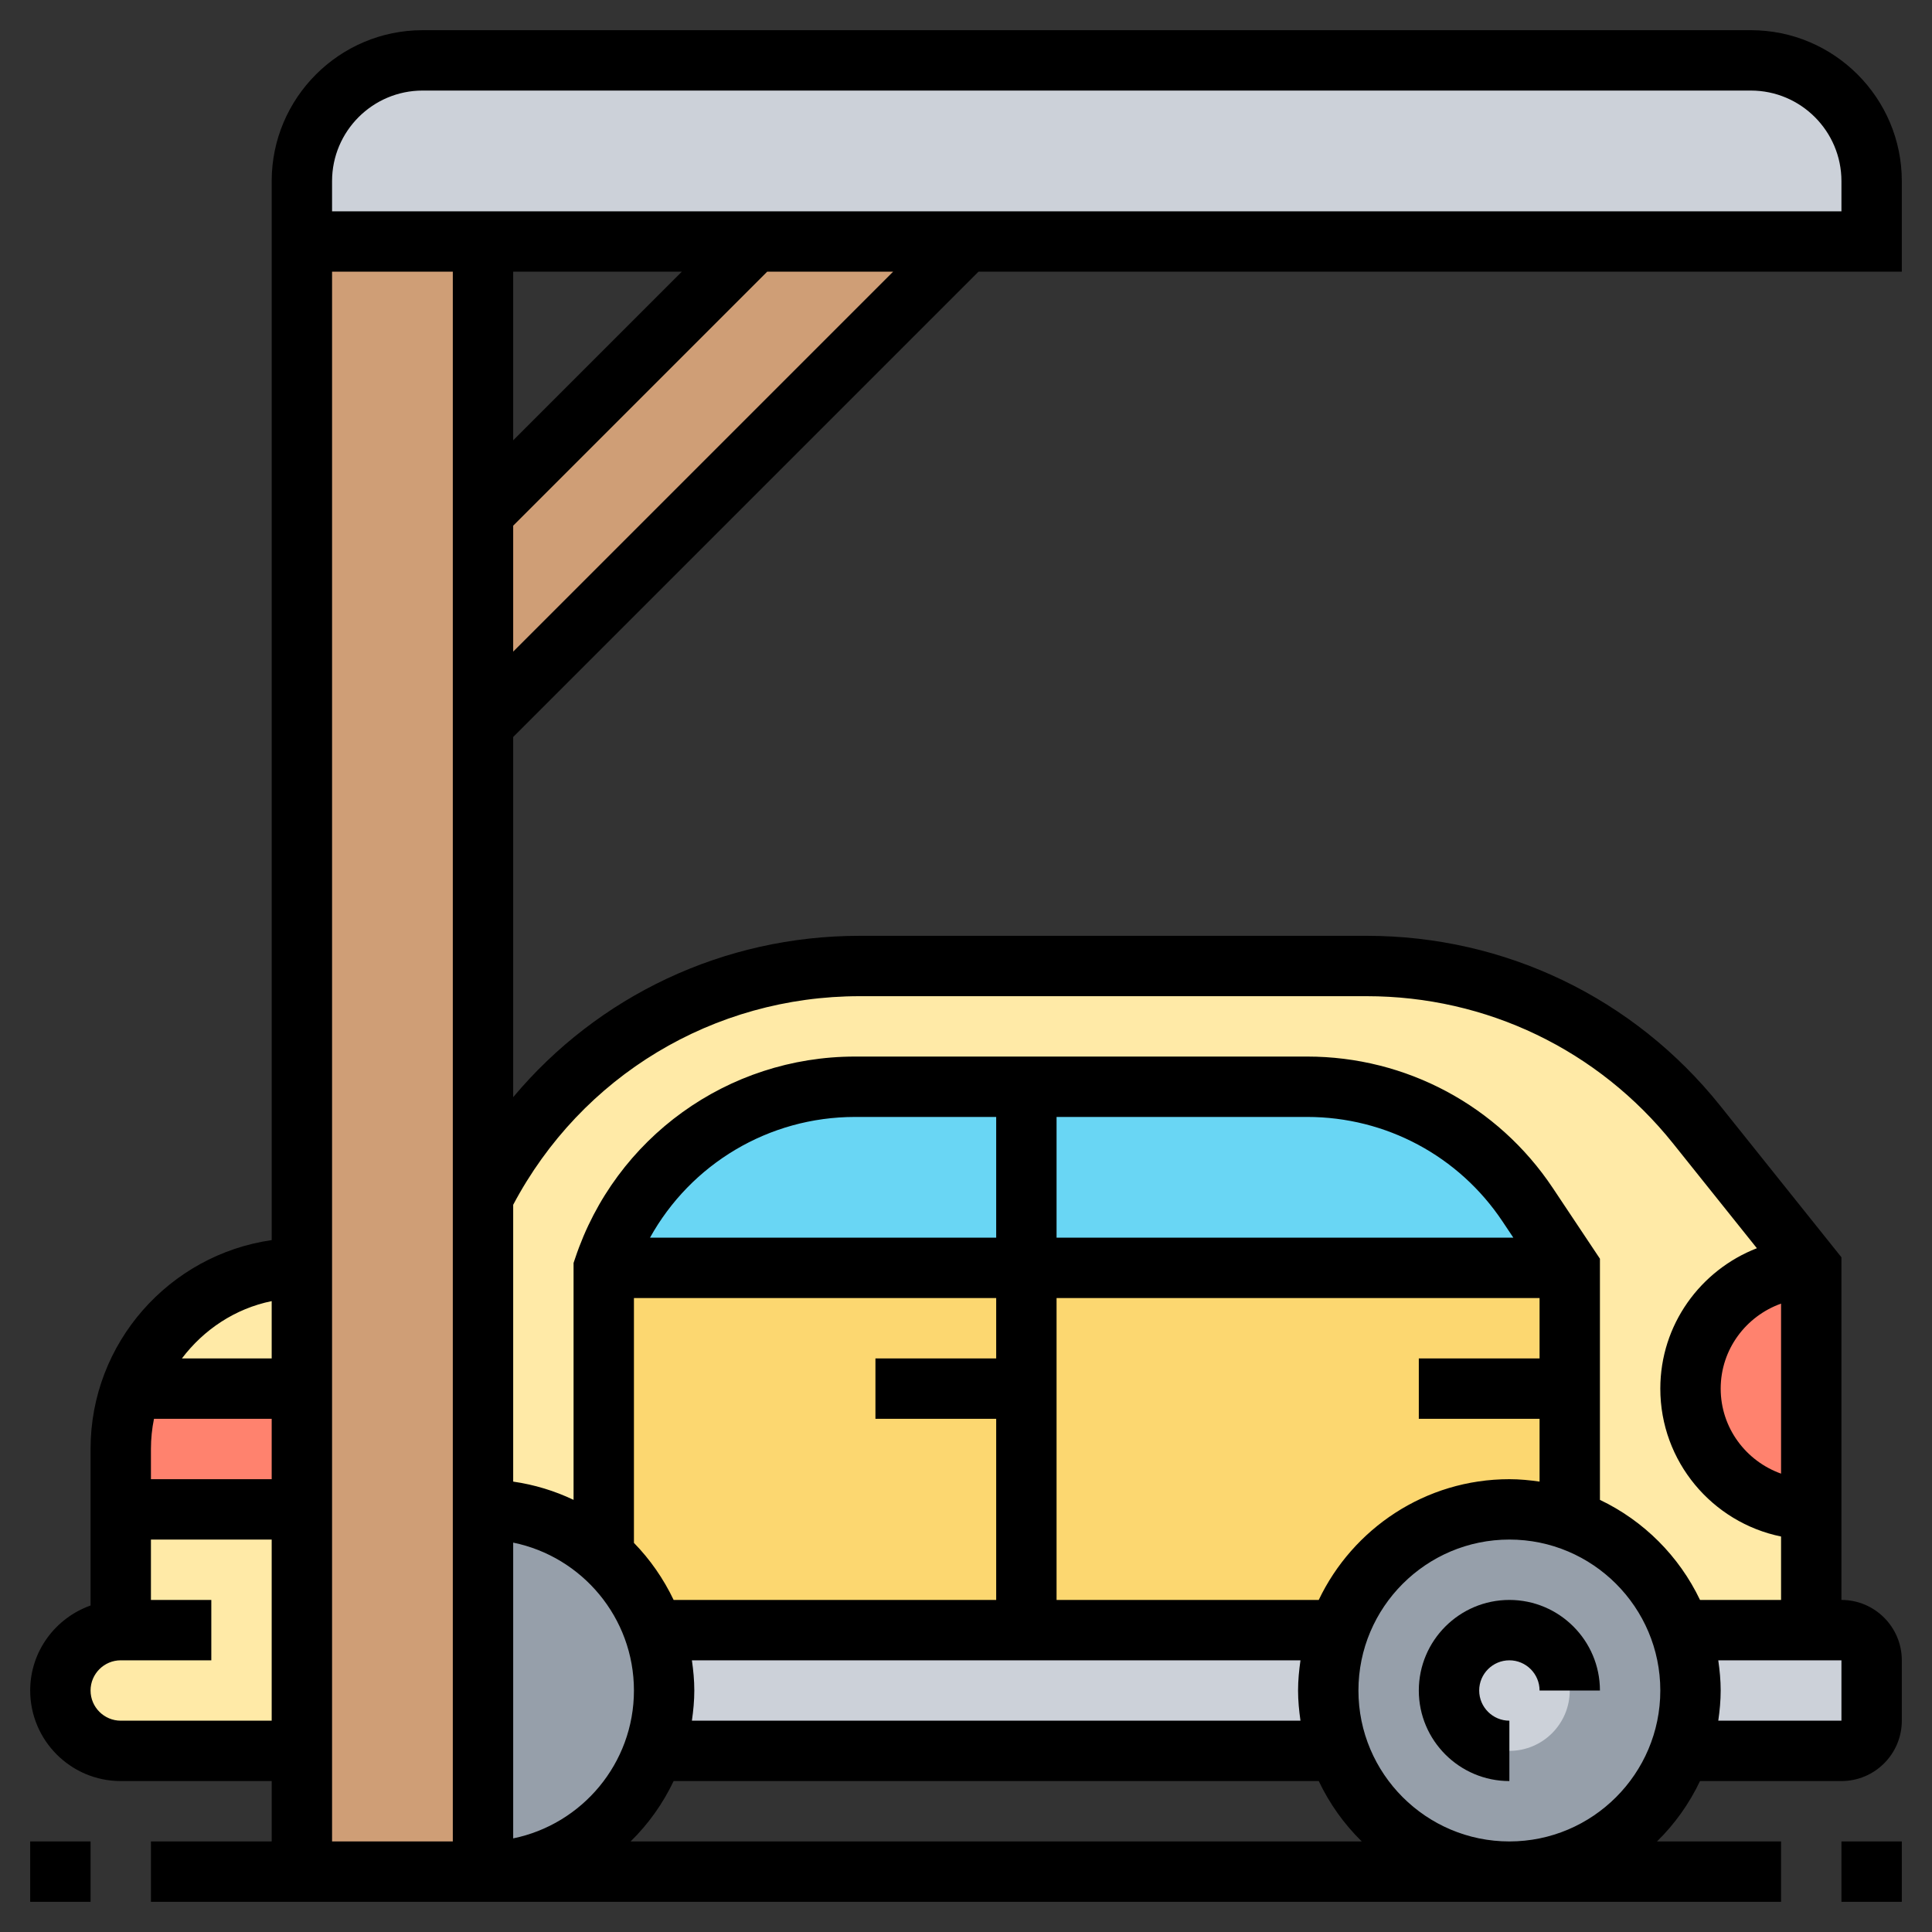
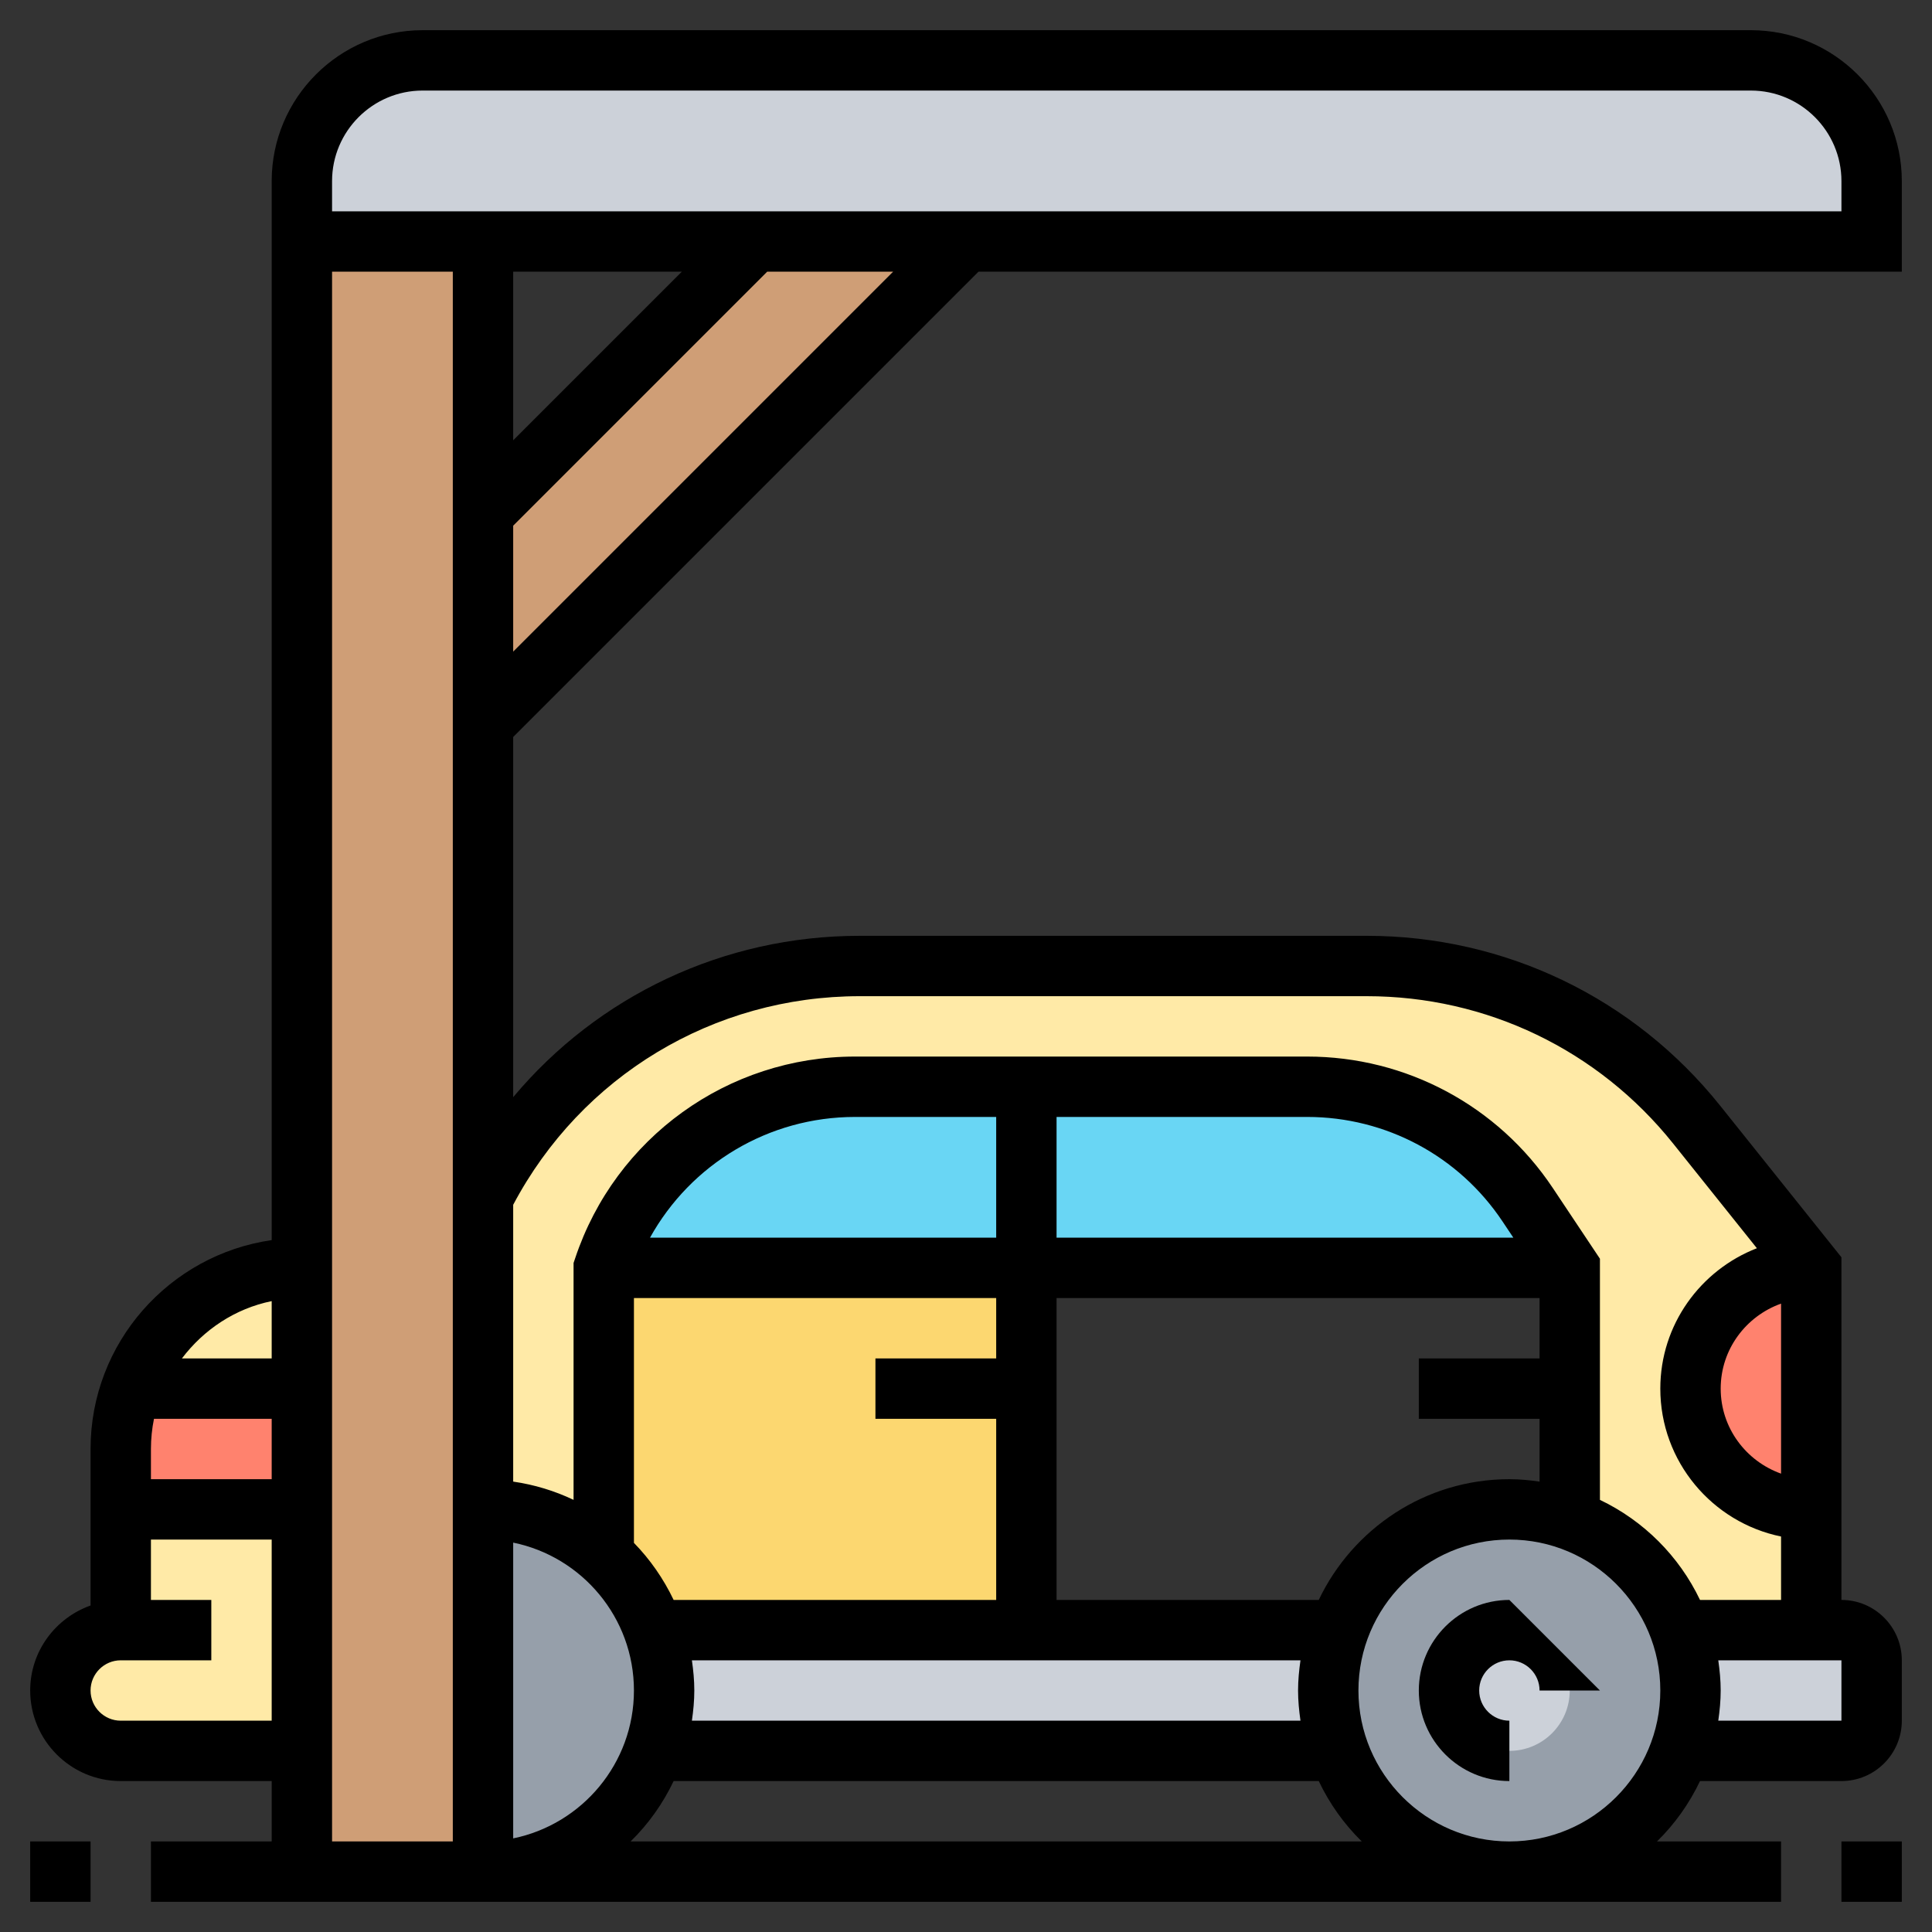
<svg xmlns="http://www.w3.org/2000/svg" id="Layer_5" enable-background="new 0 0 64 64" height="512" viewBox="0 0 64 64" width="512">
  <rect x="0" y="0" width="64" height="64" fill="#333333" stroke="none" />
  <g>
    <g>
      <g>
        <path d="m32 8-16 16v-7l9-9z" fill="#cf9e76" />
      </g>
      <g>
        <path d="m16 50v12h-6v-4-8-4-4-34h6v9 7 15.65z" fill="#cf9e76" />
      </g>
      <g>
        <path d="m62 6v2h-30-7-9-6v-2c0-2.21 1.79-4 4-4h44c2.21 0 4 1.79 4 4z" fill="#ccd1d9" />
      </g>
      <g>
        <path d="m44 56c0 .7.12 1.37.34 2h-22.68c.22-.63.34-1.3.34-2s-.12-1.37-.34-2h12.34 10.34c-.22.63-.34 1.3-.34 2z" fill="#ccd1d9" />
      </g>
      <g>
        <path d="m56 56c0-.7-.12-1.37-.34-2h4.34 1c.55 0 1 .45 1 1v2c0 .55-.45 1-1 1h-5.34c.22-.63.34-1.3.34-2z" fill="#ccd1d9" />
      </g>
      <g>
        <path d="m10 50v8h-6c-.55 0-1.05-.22-1.41-.59-.37-.36-.59-.86-.59-1.41 0-1.1.9-2 2-2v-4z" fill="#ffeaa7" />
      </g>
      <g>
        <path d="m10 42v4h-5.65c.81-2.33 3.04-4 5.65-4z" fill="#ffeaa7" />
      </g>
      <g>
        <path d="m60 50v4h-4.34c-.6-1.7-1.96-3.06-3.66-3.66v-4.34-4l-1.4-2.09c-1.62-2.44-4.36-3.91-7.3-3.91h-9.3-5.68c-3.77 0-7.13 2.42-8.32 6v9.53c-1.06-.95-2.46-1.53-4-1.53v-10.35c2.37-4.66 7.18-7.65 12.48-7.65h16.79c4.25 0 8.28 1.93 10.93 5.25l3.8 4.75c-2.21 0-4 1.79-4 4 0 1.1.45 2.1 1.17 2.83.73.72 1.73 1.17 2.83 1.17z" fill="#ffeaa7" />
      </g>
      <g>
        <path d="m34 46v8h-12.34c-.34-.95-.92-1.8-1.66-2.47v-9.53h14z" fill="#fcd770" />
      </g>
      <g>
-         <path d="m52 46v4.34c-.63-.22-1.3-.34-2-.34-2.61 0-4.84 1.67-5.66 4h-10.34v-8-4h18z" fill="#fcd770" />
-       </g>
+         </g>
      <g>
        <path d="m50.6 39.91 1.4 2.09h-18v-6h9.3c2.94 0 5.68 1.47 7.3 3.91z" fill="#69d6f4" />
      </g>
      <g>
        <path d="m34 36v6h-14c1.19-3.58 4.55-6 8.32-6z" fill="#69d6f4" />
      </g>
      <g>
        <path d="m10 46v4h-6v-2c0-.7.12-1.37.35-2z" fill="#ff826e" />
      </g>
      <g>
        <path d="m60 42v8c-1.1 0-2.1-.45-2.83-1.17-.72-.73-1.17-1.73-1.17-2.83 0-2.21 1.79-4 4-4z" fill="#ff826e" />
      </g>
      <g>
        <path d="m21.66 54c.22.63.34 1.3.34 2s-.12 1.37-.34 2c-.82 2.33-3.05 4-5.66 4v-12c1.54 0 2.94.58 4 1.53.74.67 1.32 1.52 1.66 2.47z" fill="#969faa" />
      </g>
      <g>
        <path d="m55.66 54c.22.63.34 1.3.34 2s-.12 1.37-.34 2c-.82 2.33-3.05 4-5.66 4s-4.84-1.67-5.66-4c-.22-.63-.34-1.3-.34-2s.12-1.37.34-2c.82-2.33 3.05-4 5.66-4 .7 0 1.37.12 2 .34 1.7.6 3.06 1.96 3.66 3.66z" fill="#969faa" />
      </g>
      <g>
        <circle cx="50" cy="56" fill="#ccd1d9" r="2" />
      </g>
    </g>
    <g>
      <path d="m61 61h2v2h-2z" />
      <path d="m1 61h2v2h-2z" />
-       <path d="m50 53c-1.654 0-3 1.346-3 3s1.346 3 3 3v-2c-.551 0-1-.449-1-1s.449-1 1-1 1 .449 1 1h2c0-1.654-1.346-3-3-3z" />
+       <path d="m50 53c-1.654 0-3 1.346-3 3s1.346 3 3 3v-2c-.551 0-1-.449-1-1s.449-1 1-1 1 .449 1 1h2z" />
      <path d="m32.414 9h30.586v-3c0-2.757-2.243-5-5-5h-44c-2.757 0-5 2.243-5 5v35.08c-3.387.488-6 3.401-6 6.92v5.184c-1.161.414-2 1.514-2 2.816 0 1.654 1.346 3 3 3h5v2h-4v2h54v-2h-4.11c.587-.574 1.068-1.251 1.425-2h4.685c1.103 0 2-.897 2-2v-2c0-1.103-.897-2-2-2v-11.351l-4.016-5.02c-2.862-3.577-7.131-5.629-11.713-5.629h-16.792c-4.512 0-8.67 1.99-11.479 5.345v-11.931zm-15.414 12.586v-4.172l8.414-8.414h4.172zm0-7v-5.586h5.586zm-3-11.586h44c1.654 0 3 1.346 3 3v1h-45-1-4v-1c0-1.654 1.346-3 3-3zm-5 46h-4v-1c0-.342.035-.677.101-1h3.899zm0-5.899v1.899h-2.974c.721-.953 1.761-1.652 2.974-1.899zm-5 13.899c-.551 0-1-.449-1-1s.449-1 1-1h3v-2h-2v-2h4v6zm7-48h4v52h-4zm39 40c-2.785 0-5.189 1.639-6.315 4h-8.685v-10h16v2h-4v2h4v2.08c-.328-.047-.66-.08-1-.08zm-6.92 8h-20.16c.047-.328.08-.66.08-1s-.033-.672-.08-1h20.16c-.047.328-.08.66-.08 1s.033.672.08 1zm-10.08-14v2h-4v2h4v6h-10.685c-.335-.701-.778-1.34-1.315-1.89v-8.11zm2-2v-4h8.304c2.605 0 5.024 1.294 6.469 3.462l.359.538zm-2 0h-11.468c1.352-2.438 3.929-4 6.793-4h4.675zm-12 15c0 2.414-1.721 4.434-4 4.899v-9.798c2.279.465 4 2.485 4 4.899zm-.11 5c.587-.574 1.068-1.251 1.425-2h21.37c.357.749.839 1.426 1.425 2zm29.11 0c-2.757 0-5-2.243-5-5s2.243-5 5-5 5 2.243 5 5-2.243 5-5 5zm11-4h-4.08c.047-.328.08-.66.08-1s-.033-.672-.08-1h4.08zm-2-8.184c-1.161-.414-2-1.514-2-2.816s.839-2.402 2-2.816zm-30.521-15.816h16.793c3.971 0 7.67 1.778 10.151 4.879l2.776 3.47c-1.867.726-3.199 2.531-3.199 4.651 0 2.414 1.721 4.434 4 4.899v2.101h-2.685c-.692-1.45-1.865-2.623-3.315-3.315v-7.988l-1.563-2.345c-1.817-2.725-4.857-4.352-8.133-4.352h-14.979c-4.214 0-7.941 2.686-9.273 6.684l-.052.154v7.847c-.622-.297-1.294-.503-2-.605v-9.17c2.26-4.266 6.634-6.91 11.479-6.91z" />
    </g>
  </g>
</svg>